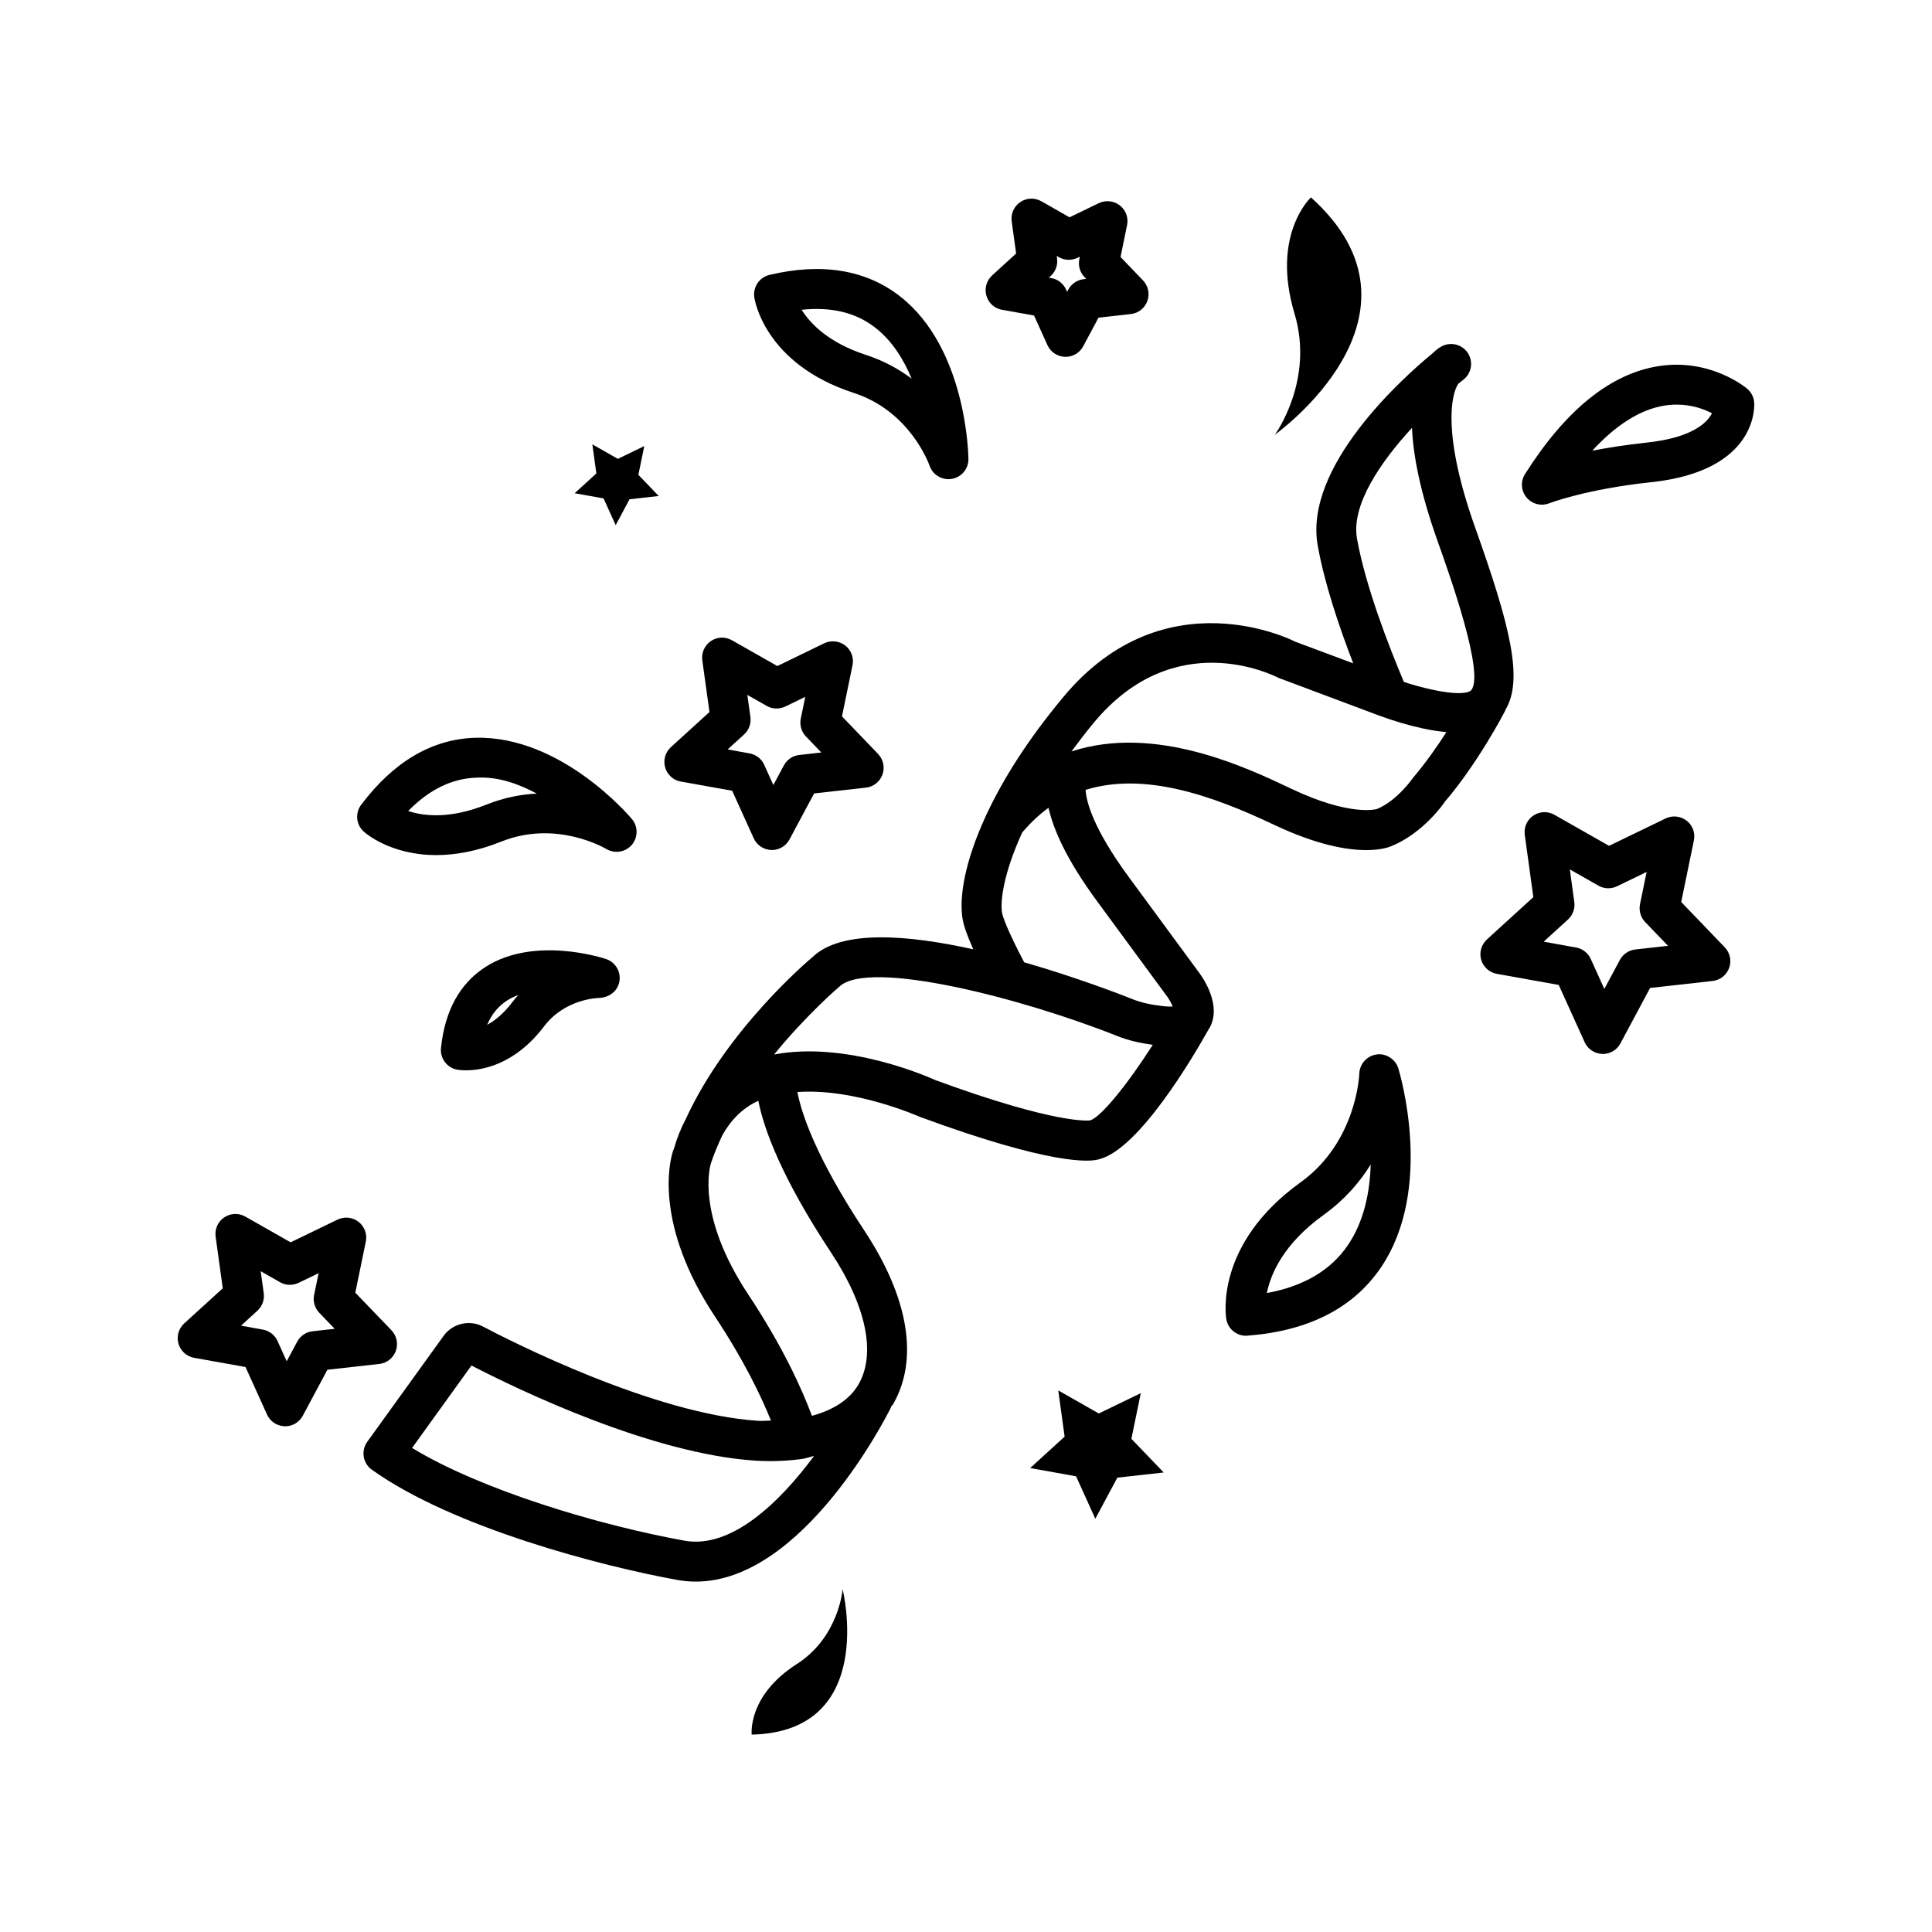
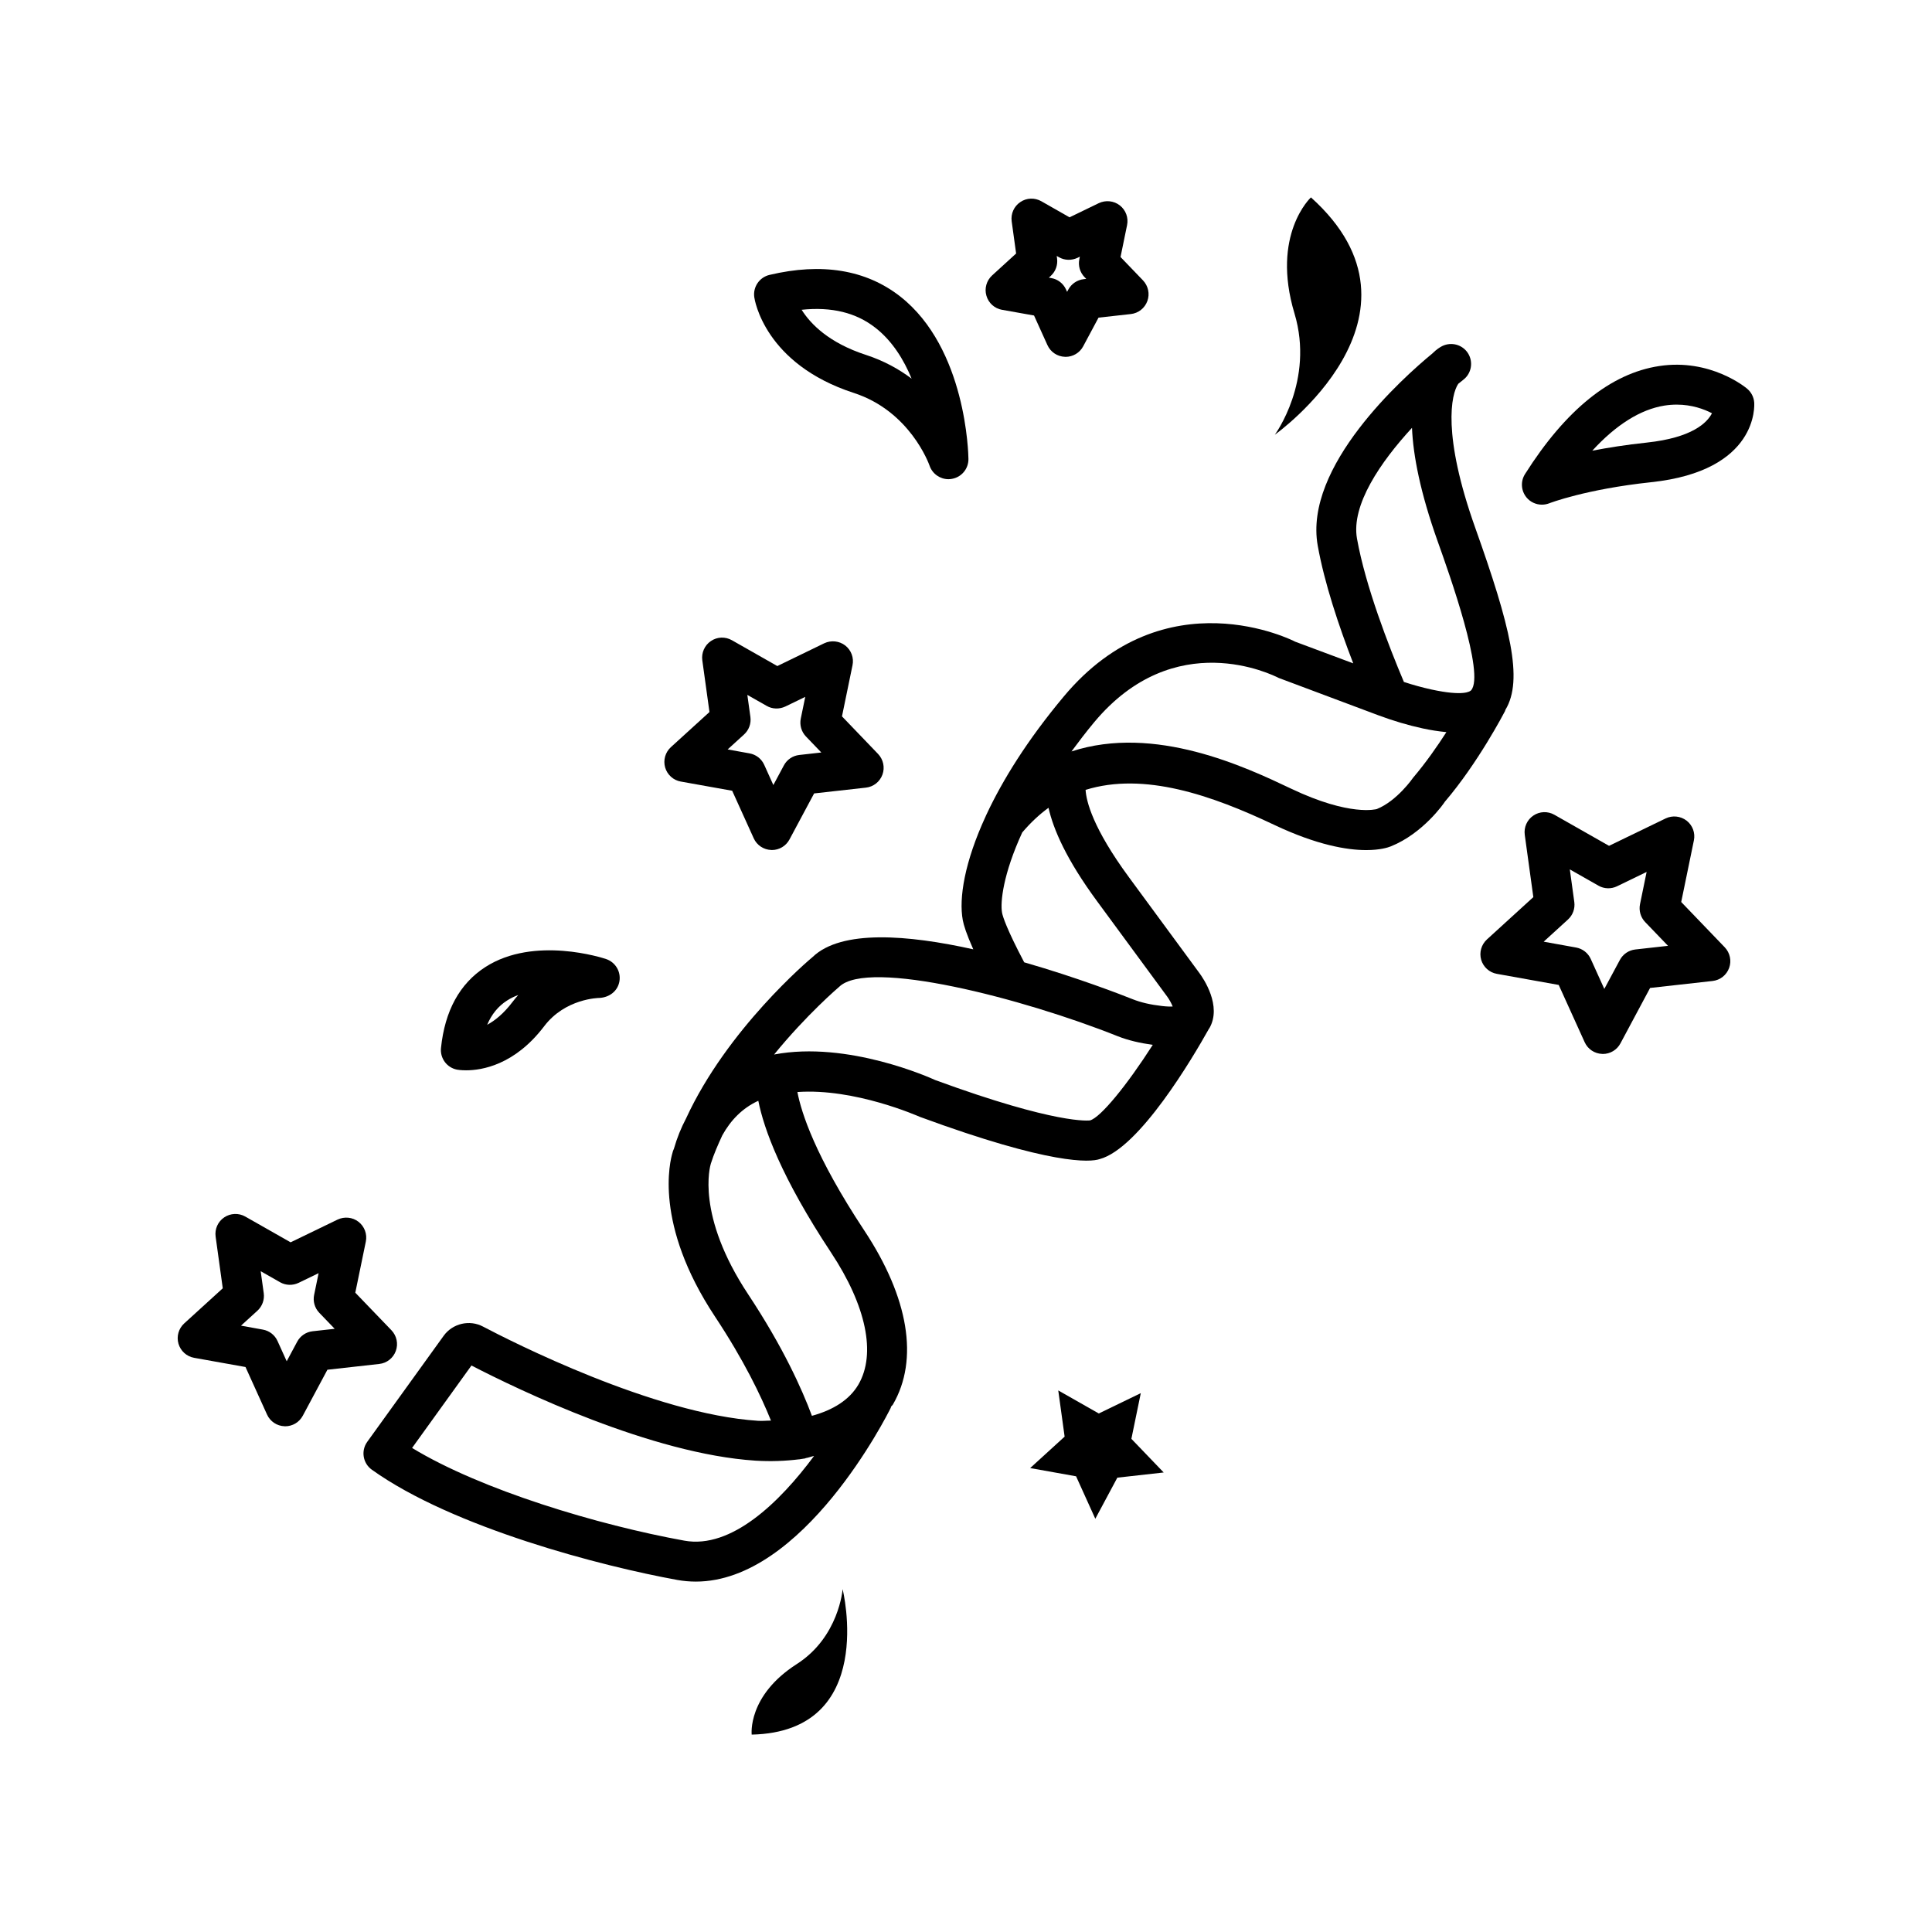
<svg xmlns="http://www.w3.org/2000/svg" fill="#000000" width="800px" height="800px" version="1.1" viewBox="144 144 512 512">
  <g>
-     <path d="m608.88 250.62c-0.117-1.379-0.773-2.672-1.832-3.574-0.375-0.336-9.77-8.117-23.352-6.039-12.793 1.938-24.758 11.566-35.551 28.629-1.227 1.938-1.059 4.426 0.398 6.195 1.02 1.238 2.531 1.91 4.078 1.91 0.645 0 1.305-0.117 1.938-0.359 0.09-0.039 9.668-3.742 27.004-5.59 28.492-3.023 27.383-20.422 27.316-21.172zm-28.422 10.664c-5.578 0.594-10.418 1.367-14.484 2.156 6.273-6.856 12.754-10.934 19.105-11.953 1.148-0.18 2.234-0.258 3.266-0.258 4.055 0 7.293 1.215 9.348 2.285-1.293 2.527-5.258 6.488-17.234 7.769z" />
+     <path d="m608.88 250.62c-0.117-1.379-0.773-2.672-1.832-3.574-0.375-0.336-9.77-8.117-23.352-6.039-12.793 1.938-24.758 11.566-35.551 28.629-1.227 1.938-1.059 4.426 0.398 6.195 1.02 1.238 2.531 1.91 4.078 1.91 0.645 0 1.305-0.117 1.938-0.359 0.09-0.039 9.668-3.742 27.004-5.59 28.492-3.023 27.383-20.422 27.316-21.172zm-28.422 10.664c-5.578 0.594-10.418 1.367-14.484 2.156 6.273-6.856 12.754-10.934 19.105-11.953 1.148-0.18 2.234-0.258 3.266-0.258 4.055 0 7.293 1.215 9.348 2.285-1.293 2.527-5.258 6.488-17.234 7.769" />
    <path d="m491.41 196.31s-10.641 9.836-4.359 30.75c5.356 17.832-5.207 32.145-5.207 32.145s44.438-31.566 9.566-62.895z" />
    <path d="m370.27 248.13c14.859 4.84 19.879 18.719 20.086 19.309 0.75 2.144 2.777 3.551 4.996 3.551 0.297 0 0.605-0.027 0.918-0.09 2.543-0.438 4.402-2.66 4.375-5.254-0.012-1.188-0.531-29.352-18.109-43.102-9.051-7.062-20.742-8.984-34.621-5.691-2.66 0.633-4.402 3.188-4.027 5.887 0.098 0.727 2.746 17.711 26.383 25.391zm5.715-17.27c4.465 3.484 7.512 8.418 9.605 13.488-3.332-2.504-7.305-4.723-12.043-6.273-9.914-3.215-14.766-8.25-17.105-11.98 7.953-0.836 14.434 0.762 19.543 4.766z" />
-     <path d="m259.61 370.61c4.891 0 10.676-0.953 17.297-3.602 14.457-5.758 27.234 1.664 27.777 1.988 2.234 1.316 5.098 0.852 6.766-1.121 1.664-1.977 1.676-4.867 0-6.84-0.773-0.906-18.82-22.113-41.492-21.52-11.48 0.348-21.66 6.34-30.25 17.773-1.641 2.18-1.348 5.254 0.68 7.086 0.375 0.352 7.051 6.234 19.223 6.234zm10.637-20.523c5.809-0.324 11.164 1.652 16.004 4.223-4.156 0.207-8.637 1.047-13.27 2.891-9.688 3.871-16.621 3.125-20.801 1.719 5.527-5.656 11.582-8.625 18.066-8.832z" />
    <path d="m272.62 400.28c-6.789 4.375-10.738 11.59-11.754 21.453-0.277 2.723 1.555 5.203 4.234 5.731 0.129 0.027 1.012 0.18 2.434 0.18 4.144 0 12.867-1.395 20.68-11.684 5.578-7.344 14.355-7.5 14.691-7.5 2.633-0.156 4.828-1.848 5.254-4.426 0.426-2.555-1.07-5.047-3.535-5.875-0.781-0.266-19.031-6.242-32.004 2.121zm7.176 9.281c-2.352 3.098-4.672 4.93-6.688 6.016 1.18-2.789 2.918-4.906 5.215-6.391 0.953-0.621 1.961-1.109 3.019-1.496-0.527 0.582-1.043 1.215-1.547 1.871z" />
    <path d="m355.16 584.99c-13.145 8.414-11.953 18.699-11.953 18.699 33.488-0.746 24.098-38.543 24.098-38.543-0.004 0-0.941 12.672-12.145 19.844z" />
-     <path d="m508.8 423.45c-2.566 0.348-4.504 2.516-4.57 5.109-0.012 0.18-0.66 18.047-15.566 28.773-22.797 16.395-19.812 35.457-19.684 36.258 0.438 2.555 2.66 4.402 5.215 4.402 0.129 0 0.27-0.012 0.398-0.027 16.148-1.238 28.023-7.293 35.316-17.996 14.238-20.887 5.047-51.555 4.66-52.848-0.773-2.484-3.367-4.059-5.769-3.672zm-7.629 50.574c-4.516 6.621-11.707 10.867-21.441 12.648 1.008-5.047 4.387-13.051 15.102-20.754 5.535-3.988 9.527-8.648 12.418-13.309-0.215 7.254-1.738 15.051-6.078 21.414z" />
    <path d="m324.42 351.12 13.617 2.438 5.707 12.598c0.824 1.832 2.633 3.035 4.648 3.098 0.051 0.012 0.117 0.012 0.168 0.012 1.949 0 3.742-1.07 4.66-2.801l6.531-12.199 13.734-1.535c1.988-0.219 3.691-1.562 4.375-3.461 0.684-1.883 0.23-4-1.16-5.461l-9.566-9.965 2.789-13.539c0.414-1.977-0.336-4-1.922-5.242-1.602-1.227-3.742-1.445-5.562-0.594l-12.441 6.039-12.031-6.84c-1.754-0.992-3.91-0.93-5.578 0.219-1.664 1.121-2.543 3.109-2.273 5.098l1.898 13.707-10.223 9.309c-1.484 1.355-2.078 3.445-1.523 5.383 0.562 1.93 2.164 3.391 4.152 3.738zm16.77-12.484c1.289-1.176 1.91-2.906 1.676-4.633l-0.812-5.848 5.137 2.918c1.484 0.863 3.332 0.906 4.918 0.168l5.293-2.566-1.188 5.758c-0.348 1.703 0.156 3.473 1.367 4.738l4.078 4.246-5.859 0.66c-1.73 0.195-3.254 1.227-4.066 2.762l-2.789 5.203-2.426-5.371c-0.723-1.59-2.168-2.711-3.887-3.019l-5.797-1.047z" />
    <path d="m446.32 513.2-11.129 5.387-10.742-6.109 1.688 12.242-9.133 8.332 12.168 2.18 5.098 11.258 5.836-10.895 12.285-1.375-8.562-8.914z" />
    <path d="m248.9 502c0.684-1.883 0.238-4-1.156-5.461l-9.586-9.965 2.789-13.539c0.406-1.977-0.344-4-1.93-5.242-1.582-1.238-3.734-1.445-5.551-0.594l-12.449 6.027-12.02-6.828c-1.742-0.992-3.91-0.906-5.578 0.219-1.672 1.121-2.551 3.098-2.277 5.098l1.891 13.695-10.219 9.309c-1.484 1.355-2.078 3.445-1.516 5.383 0.555 1.922 2.168 3.383 4.144 3.731l13.617 2.438 5.707 12.598c0.832 1.832 2.625 3.035 4.641 3.098 0.059 0.012 0.117 0.012 0.176 0.012 1.941 0 3.734-1.07 4.66-2.801l6.523-12.184 13.746-1.535c2.004-0.219 3.703-1.559 4.387-3.457zm-22.066-5.203c-1.73 0.195-3.254 1.227-4.074 2.762l-2.781 5.191-2.434-5.371c-0.715-1.59-2.168-2.711-3.879-3.019l-5.801-1.047 4.352-3.961c1.285-1.176 1.91-2.906 1.676-4.633l-0.809-5.836 5.125 2.918c1.504 0.863 3.344 0.918 4.918 0.168l5.305-2.566-1.188 5.758c-0.355 1.703 0.156 3.484 1.363 4.738l4.086 4.246z" />
    <path d="m589.54 383.04 3.356-16.316c0.414-1.977-0.336-4-1.922-5.242-1.613-1.238-3.769-1.445-5.551-0.594l-15.012 7.266-14.484-8.234c-1.754-0.992-3.91-0.918-5.578 0.219-1.664 1.121-2.543 3.098-2.273 5.098l2.273 16.508-12.301 11.219c-1.484 1.367-2.078 3.445-1.523 5.383 0.566 1.922 2.168 3.383 4.156 3.731l16.395 2.941 6.879 15.18c0.824 1.832 2.633 3.035 4.648 3.098 0.051 0.012 0.117 0.012 0.168 0.012 1.949 0 3.742-1.07 4.66-2.801l7.859-14.691 16.562-1.848c2-0.219 3.703-1.562 4.387-3.461 0.684-1.883 0.23-4-1.16-5.461zm-12.172 12.582c-1.73 0.195-3.254 1.227-4.078 2.762l-4.129 7.691-3.602-7.953c-0.723-1.59-2.168-2.711-3.887-3.019l-8.582-1.547 6.441-5.875c1.289-1.176 1.91-2.906 1.676-4.633l-1.188-8.648 7.59 4.312c1.496 0.863 3.356 0.918 4.906 0.168l7.859-3.809-1.754 8.547c-0.348 1.703 0.156 3.473 1.367 4.738l6.055 6.297z" />
-     <path d="m303.95 276.08 3.211 7.09 3.672-6.859 7.731-0.863-5.387-5.613 1.566-7.621-7.004 3.391-6.762-3.848 1.059 7.707-5.746 5.246z" />
    <path d="m409.55 226.1 8.48 1.512 3.551 7.848c0.824 1.832 2.633 3.035 4.633 3.098 0.066 0.012 0.117 0.012 0.18 0.012 1.949 0 3.742-1.07 4.66-2.789l4.066-7.602 8.559-0.953c2-0.219 3.703-1.562 4.387-3.461 0.684-1.883 0.23-4-1.16-5.461l-5.953-6.195 1.73-8.441c0.414-1.977-0.336-4-1.922-5.242-1.602-1.238-3.742-1.445-5.562-0.594l-7.758 3.758-7.473-4.258c-1.754-0.992-3.91-0.93-5.578 0.219-1.676 1.121-2.555 3.098-2.285 5.098l1.176 8.531-6.363 5.809c-1.484 1.367-2.078 3.445-1.508 5.383 0.551 1.934 2.168 3.383 4.141 3.731zm12.906-8.973c1.289-1.176 1.91-2.906 1.676-4.633l-0.09-0.672 0.582 0.336c1.523 0.879 3.344 0.906 4.93 0.168l0.621-0.309-0.141 0.672c-0.348 1.719 0.156 3.484 1.367 4.738l0.465 0.477-0.672 0.078c-1.73 0.195-3.254 1.227-4.078 2.75l-0.324 0.605-0.285-0.621c-0.723-1.59-2.168-2.723-3.887-3.019l-0.66-0.117z" />
    <path d="m542.95 332.11c4.848-7.984 1.234-22.324-7.988-48.215-8.805-24.707-6.391-35.445-4.504-38.184 0.492-0.398 0.941-0.773 1.379-1.109 2.129-1.664 2.648-4.684 1.199-6.984-1.445-2.285-4.387-3.098-6.828-1.91-0.555 0.285-1.523 0.863-2.609 1.961-7.707 6.34-34.156 29.91-30.387 50.938 1.77 9.887 5.562 21.246 9.41 31.188l-15.398-5.746c-0.359-0.207-34.465-17.656-61.34 14.562-9.695 11.605-16.176 22.102-20.449 31.23-0.062 0.156-0.164 0.297-0.207 0.457-5.598 12.129-7.164 21.734-6.078 27.562 0.246 1.328 0.965 3.668 2.781 7.723-17.293-3.848-34.945-5.297-42.578 2.035-1.027 0.852-22.648 19.109-33.543 42.793-1.281 2.43-2.367 5.066-3.199 7.973-0.074 0.227-0.195 0.434-0.266 0.66-0.012 0.031-0.074 0.27-0.102 0.363-0.004 0.016-0.012 0.023-0.012 0.039v0.012c-0.684 2.246-4.996 18.906 11.23 43.422 7.691 11.613 12.191 20.996 14.852 27.594-1.168-0.004-2.211 0.137-3.441 0.055-27.637-1.793-65.547-21.117-72.859-24.965-3.555-1.898-8.066-0.852-10.438 2.438l-20.227 28.062c-0.008 0.012-0.008 0.027-0.02 0.039-0.004 0.008-0.012 0.008-0.016 0.016-1.699 2.375-1.141 5.68 1.234 7.371 21.523 15.387 61.004 25.598 80.945 29.211 1.652 0.297 3.293 0.438 4.906 0.438 28.488 0 50.676-44.055 51.656-46.031 0.051-0.102 0.039-0.207 0.082-0.309 0.137-0.223 0.367-0.367 0.5-0.594 6.906-11.891 4.207-28.27-7.578-46.094-13.086-19.781-16.703-31.324-17.734-36.711 15.164-1.078 31.969 6.379 32.488 6.594 34.824 12.816 45.141 12.02 47.605 11.18 10.535-2.812 24.758-27.016 28.875-34.375 0.02-0.031 0.016-0.066 0.031-0.098 0.043-0.07 0.121-0.113 0.164-0.188 3.434-5.926-1.613-13.27-2.648-14.664l-18.613-25.312c-9.637-13.098-11.348-20.191-11.531-23.211 15.5-4.82 33.457 1.43 49.957 9.258 11.387 5.394 19.375 6.699 24.41 6.699 3.664 0 5.781-0.684 6.508-0.98 8.52-3.406 14.082-11.398 14.316-11.812 8.805-10.301 15.656-23.465 15.953-24.023 0.066-0.113 0.059-0.238 0.109-0.355zm-24.758-74.727c0.309 7.359 2.195 17.129 6.805 30.074 3.109 8.711 12.574 35.25 8.867 39.473-0.258 0.297-1.961 1.652-10.535-0.207-2.465-0.543-4.891-1.215-7.281-2-4.027-9.527-10.172-25.352-12.43-37.977-1.59-8.918 6.273-20.344 14.574-29.363zm-192.81 294.91c-22.816-4.133-53.816-13.406-72.176-24.574l15.734-21.844c12.695 6.559 47.703 23.414 75.234 25.211 4.137 0.254 7.973 0.098 11.566-0.348 0.016 0 0.027 0.012 0.039 0.012 0.035 0 0.074-0.02 0.109-0.02 0.363-0.047 0.707-0.117 1.066-0.172 0.141-0.035 0.285-0.02 0.426-0.066 0.055-0.02 0.09-0.059 0.141-0.078 0.793-0.129 1.453-0.41 2.215-0.574-9.113 12.309-21.918 24.699-34.355 22.453zm38.855-76.352c9.332 14.098 11.98 26.836 7.266 34.953-2.371 4.078-6.723 6.785-12.336 8.312-2.668-7.152-7.641-18.211-16.875-32.168-13.953-21.066-10.094-34.051-9.914-34.66 0.812-2.559 1.906-5.051 3.047-7.516 2.269-4.078 5.312-7.148 9.371-9.07 0.055-0.027 0.113-0.031 0.168-0.055 1.48 7.43 6.062 20.219 19.273 40.203zm68.621-35.02c-0.27 0.012-8.637 1.176-40.996-10.688-1.074-0.492-23.176-10.504-42.719-6.777 8.609-10.555 16.957-17.691 17.266-17.953 7.719-7.488 48.586 3.035 73.82 13.113 2.731 1.082 5.824 1.801 9.266 2.281-6.84 10.691-13.84 19.266-16.637 20.023zm1.859-58.113 18.613 25.312c0.555 0.762 1.109 1.781 1.445 2.609-0.645 0.039-1.574 0.027-2.852-0.129-3.047-0.348-5.602-0.941-7.769-1.805-2.828-1.133-14.641-5.727-28.73-9.77-4.633-8.789-5.68-12.133-5.863-13.105-0.523-2.797 0.277-10.301 5.344-21.316 2.211-2.59 4.535-4.773 6.961-6.531 1.305 5.758 4.742 13.711 12.852 24.734zm83.785-32.723c-0.039 0.066-4.246 6.156-9.641 8.324-0.066 0.012-7.023 2.051-22.652-5.383-12.066-5.731-36.133-17.117-58.254-9.887 1.875-2.523 3.785-5.07 6.039-7.769 21.324-25.52 47.219-12.535 48.91-11.695l26.32 9.863c3.977 1.484 7.965 2.672 11.863 3.512 1.984 0.43 4.094 0.762 6.223 0.973-2.461 3.82-5.477 8.145-8.809 12.062z" />
  </g>
</svg>